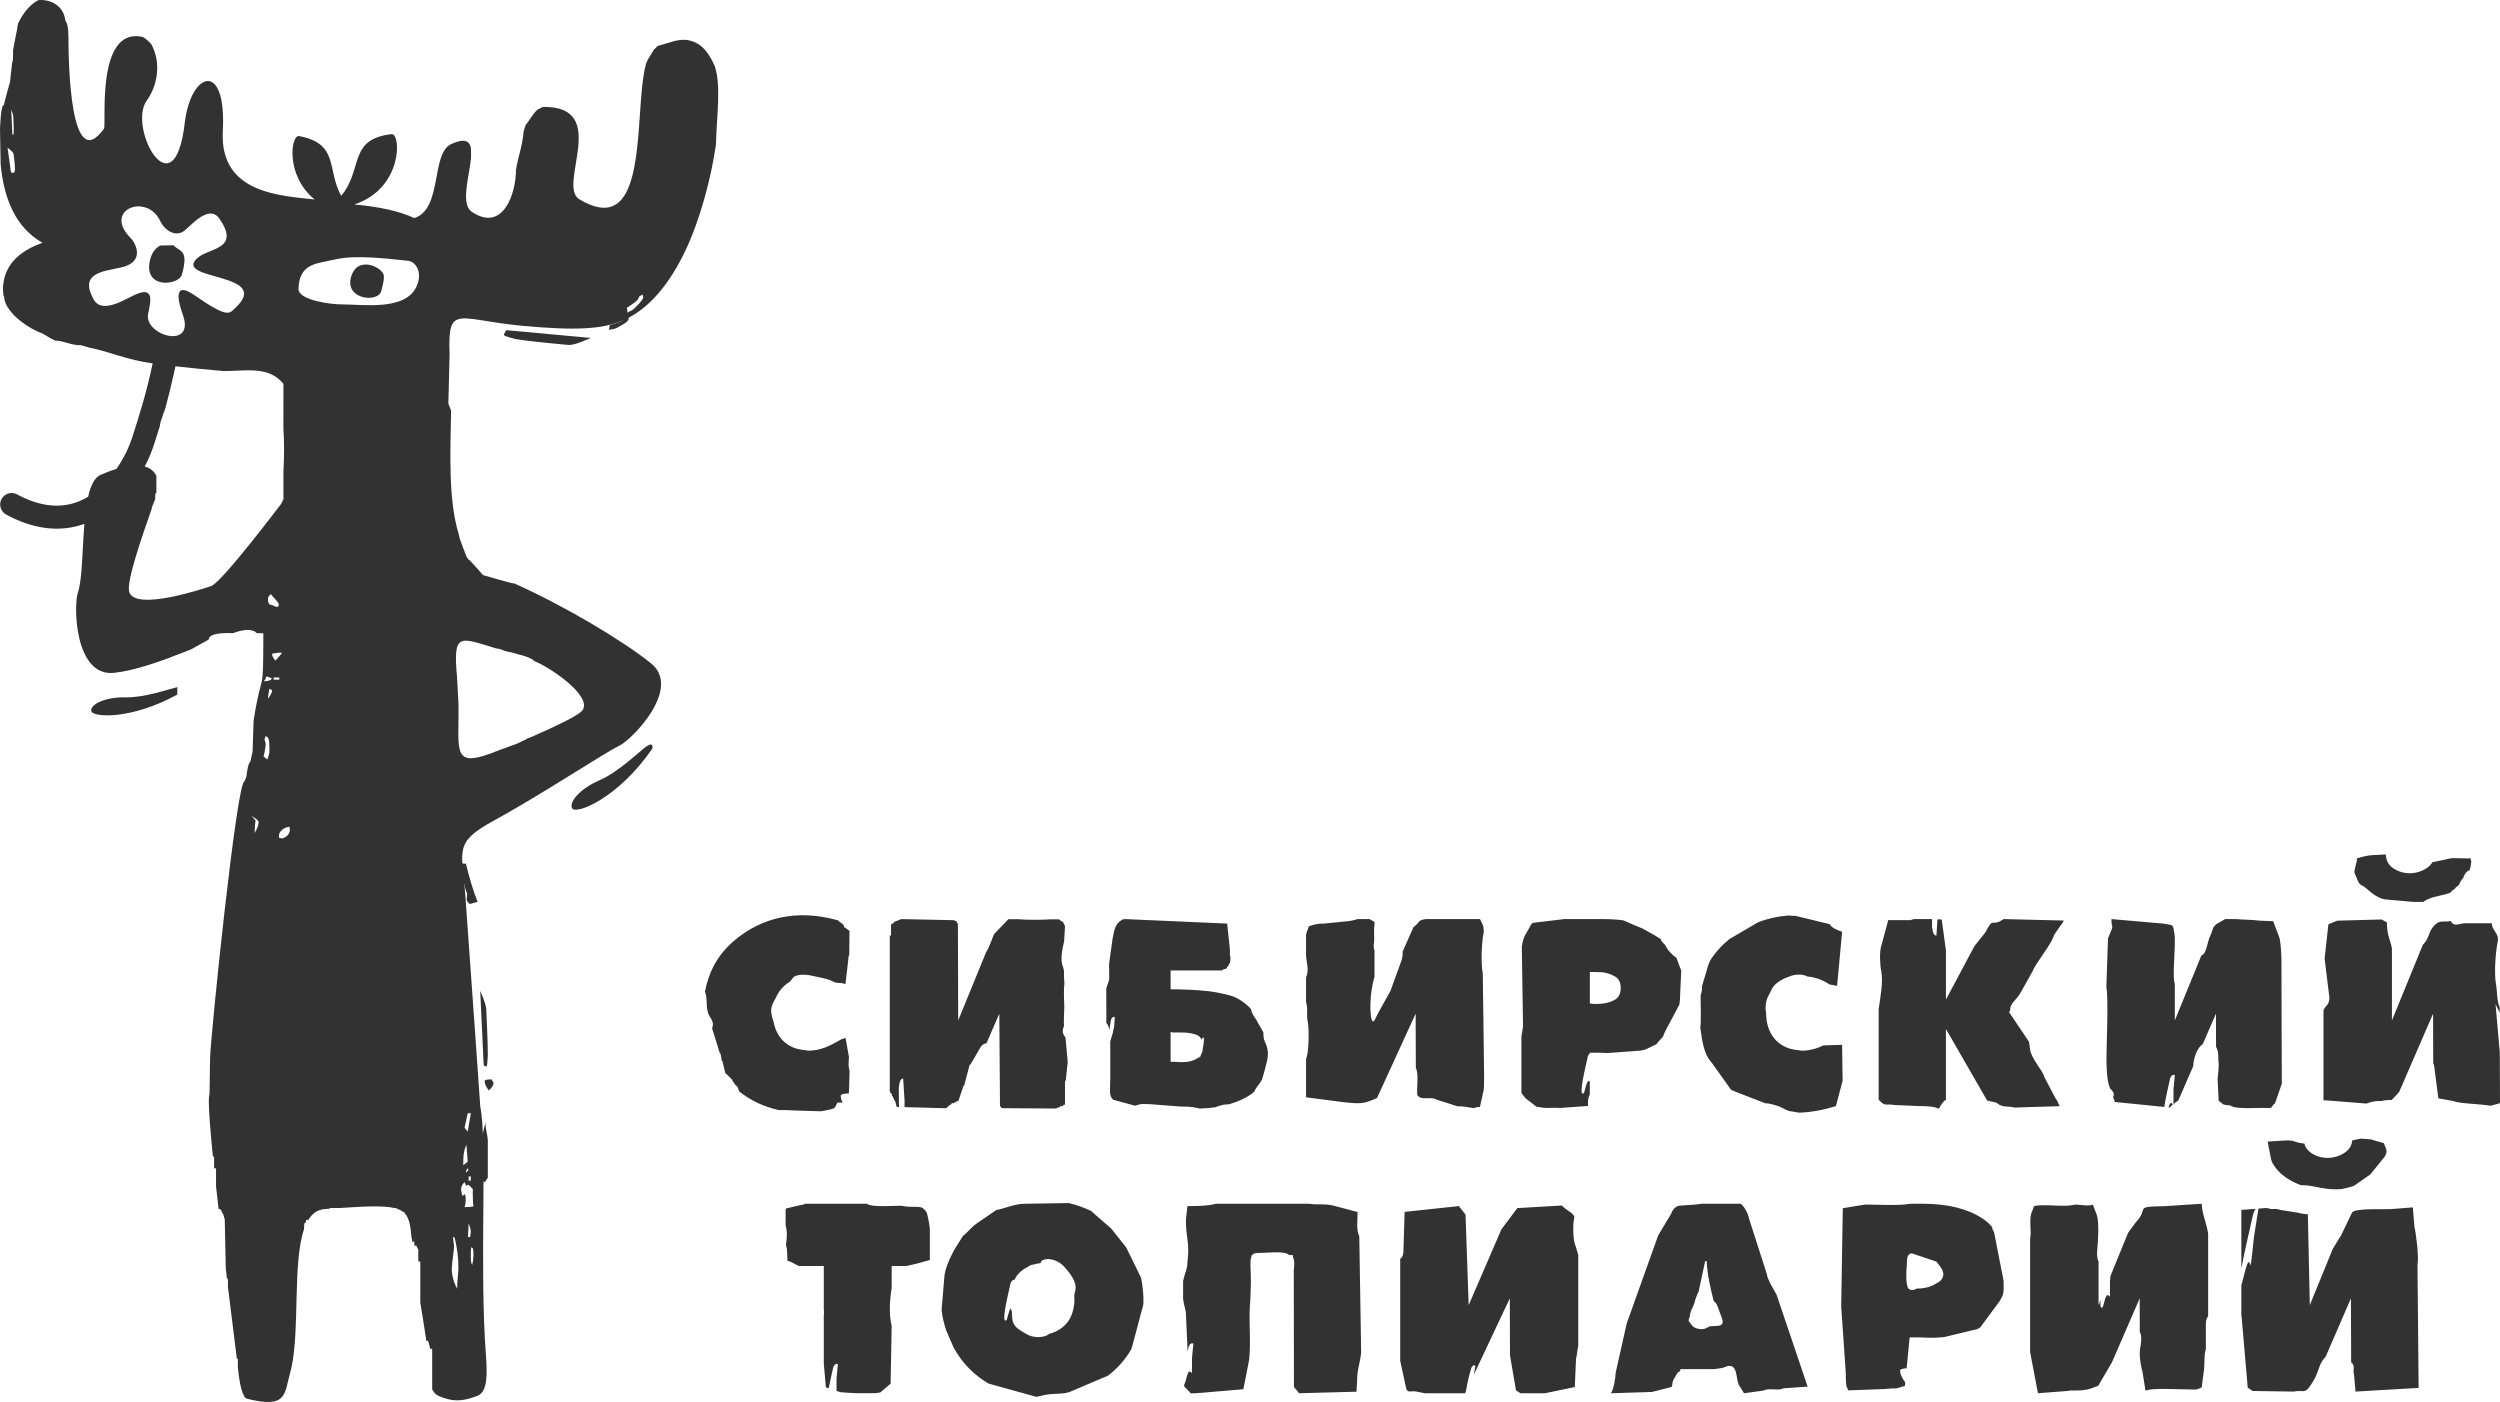
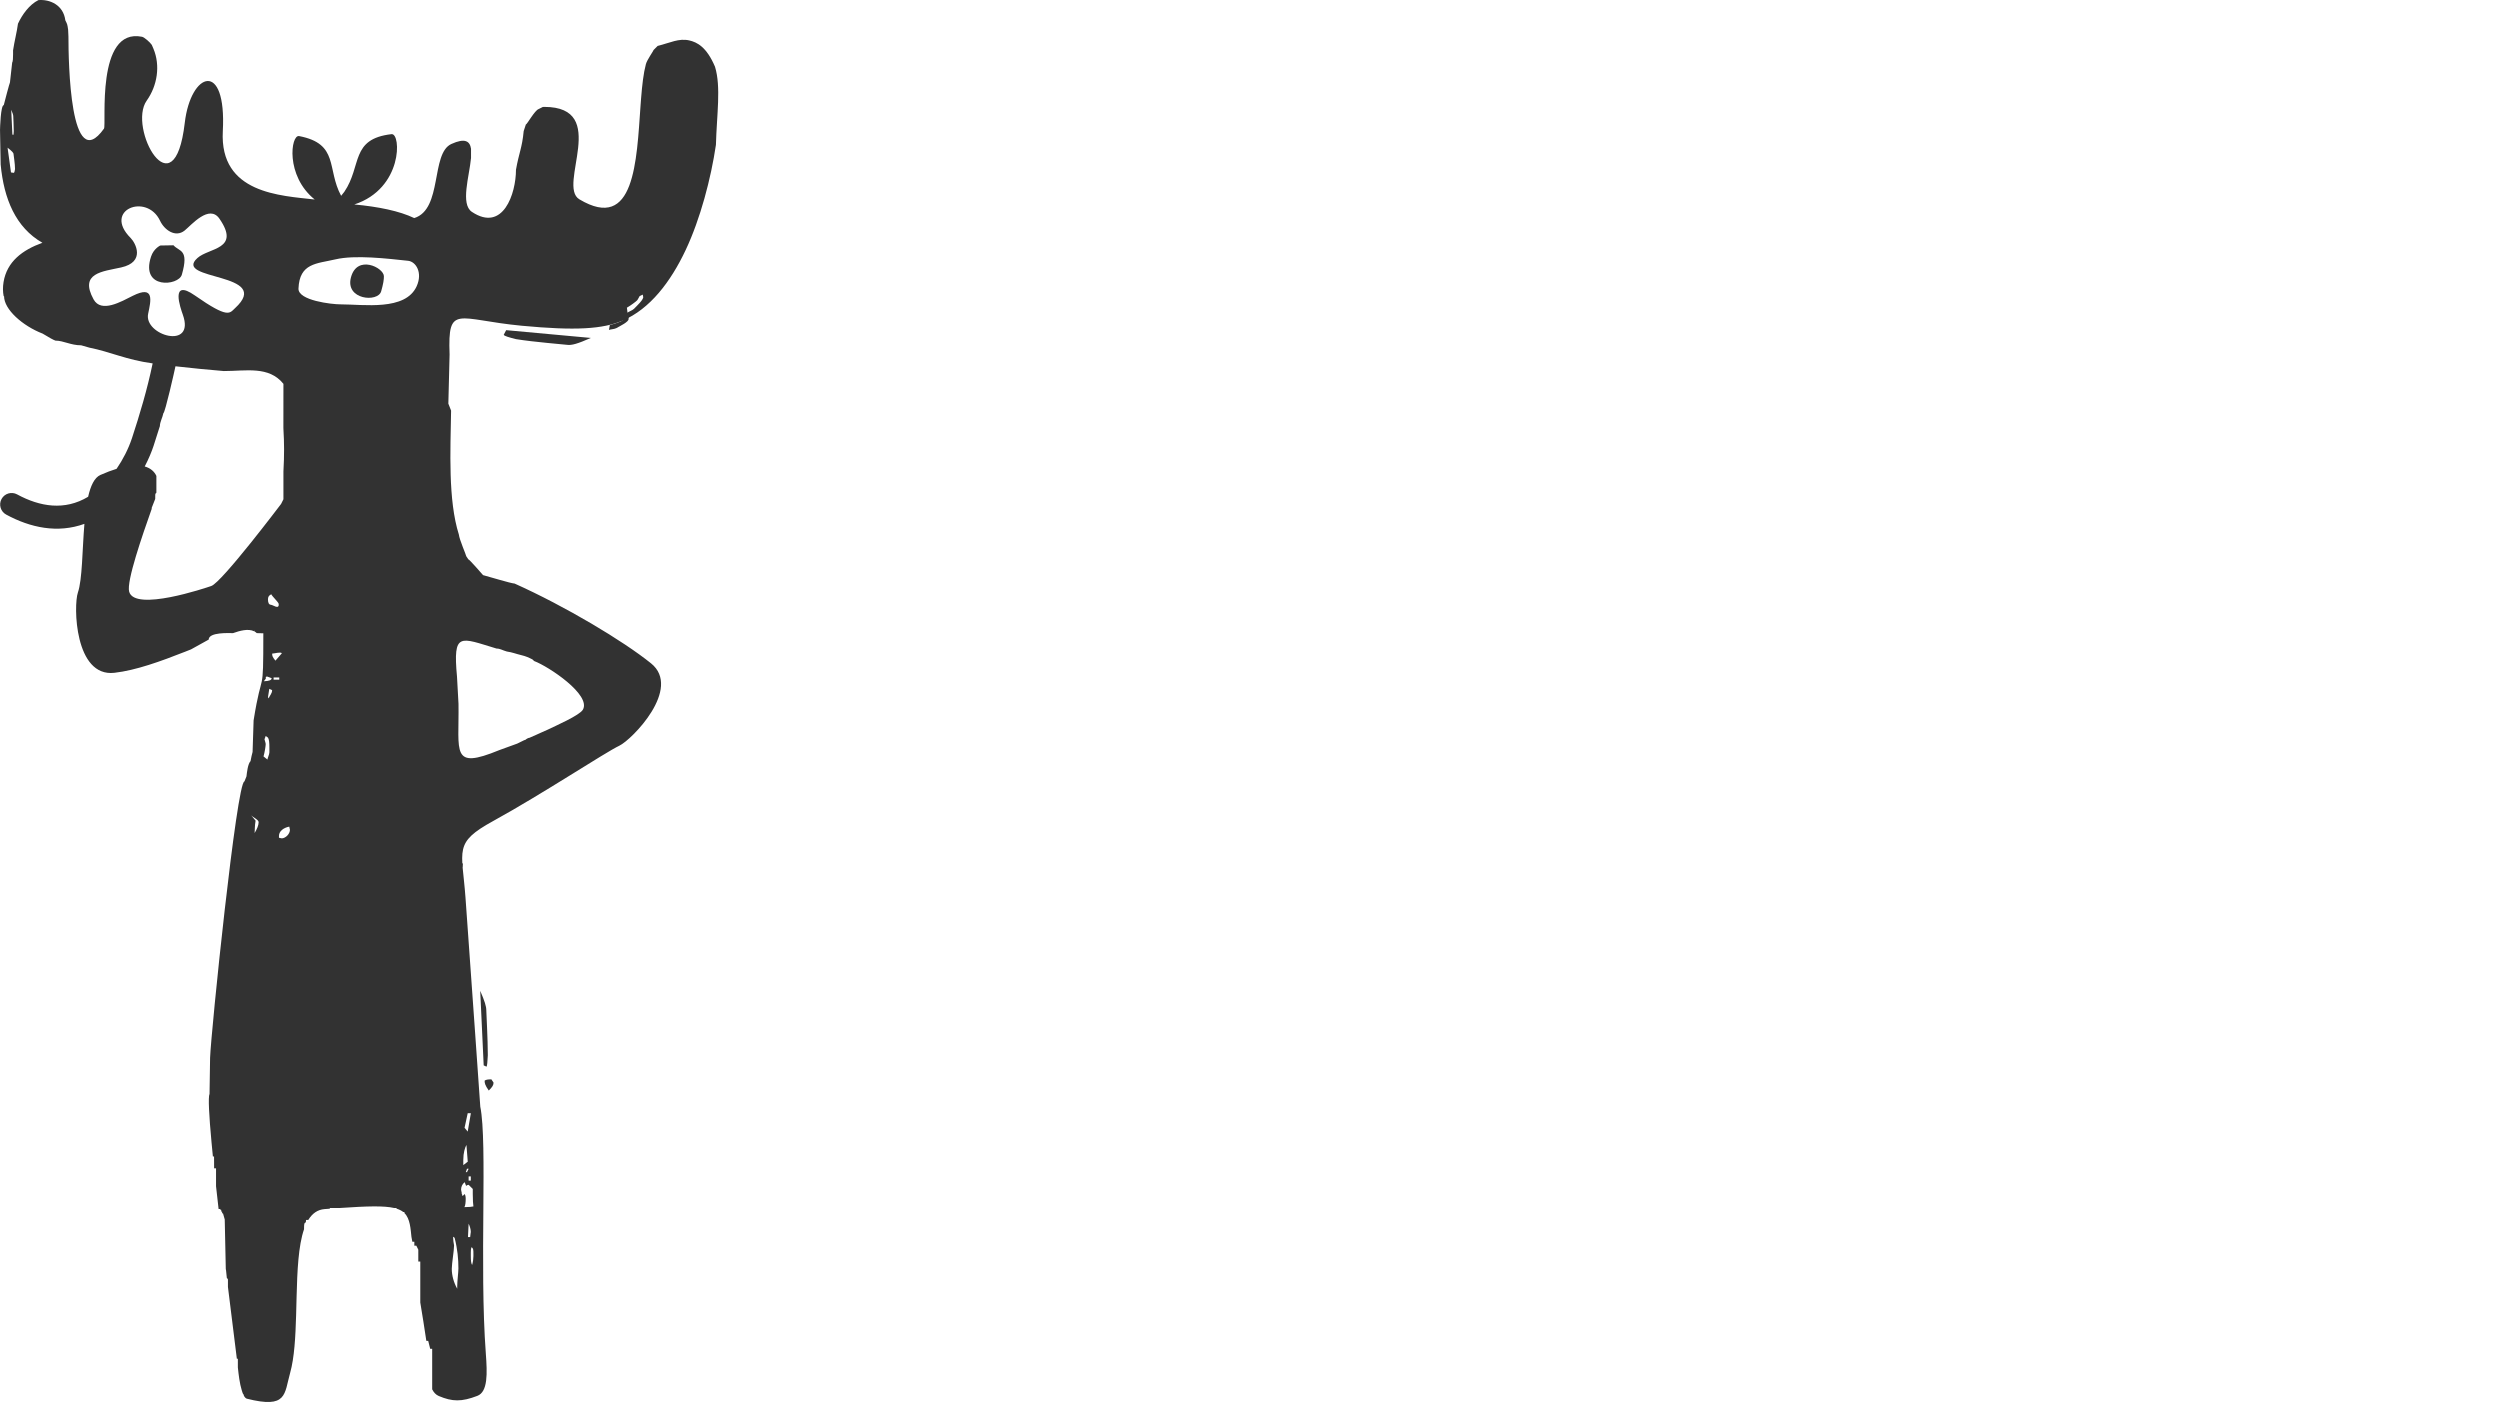
<svg xmlns="http://www.w3.org/2000/svg" xml:space="preserve" width="122.073mm" height="68.459mm" version="1.1" style="shape-rendering:geometricPrecision; text-rendering:geometricPrecision; image-rendering:optimizeQuality; fill-rule:evenodd; clip-rule:evenodd" viewBox="0 0 3461.51 1941.24">
  <defs>
    <style type="text/css"> .fil1 {fill:#323232} .fil0 {fill:#323232;fill-rule:nonzero} </style>
  </defs>
  <g id="Слой_x0020_1">
-     <path class="fil0" d="M1137.46 1353.86c-3.72,-0.96 -7.49,-1.44 -11.23,-2.4 -7.68,-1.96 -24.61,-4.23 -29.31,3.75l-3.39 4.17c-8.74,5.25 -15.54,13.06 -19.52,22.68 -1.96,2.93 -3.8,6.53 -5.35,11.18 -2.19,6.54 -0.12,14.26 2.41,21.34 3.88,21.79 18.84,37.64 43.32,39.41 0.75,0.05 1.46,0.4 2.44,0.4 0.71,0 1.33,0.41 2.03,0.41 17.54,0 30.49,-6.81 45.15,-15.26l0.44 0 0 -0.25 6.3 -2.19 4.76 26.68c-0.98,9.47 -0.63,14.7 0.82,19.06l-0.82 28.06 -0.06 0 -0.22 3.07c-5.66,0.06 -8.95,0.68 -11.18,2.35 0,3 0.26,5.57 2.45,9.83l0 0.4 -1.12 0 -0.05 0.1 -5.84 0 -3.44 6.88 -0.86 0 0 0.86 -3.92 1.34c-4.95,1.18 -9.85,2.18 -14.78,2.96l-29.63 -0.86c-9.45,-0.36 -19.06,-1 -28.5,-0.78 -20.2,-4.44 -38.81,-13.02 -54.87,-25.82l-2.61 -6.93 -0.86 0 -0.86 -1.72 -0.86 0 -2.58 -4.3 -0.86 0 0 -1.72 -0.86 0 0 -1.72 -1.72 -0.86 0 -0.86 -0.86 0c0,-1.26 -0.45,-1.72 -1.72,-1.72l-0.85 -1.72 -0.86 0 0 -0.86 -0.86 0 0 -0.86 -0.86 0 0 -0.86c-1.26,0 -1.72,-0.46 -1.72,-1.72l-0.43 0 -3.87 -16.34 -0.86 0 -1.72 -10.31 -0.86 0 -10.9 -35.11c1.84,-3.49 1.82,-8.48 -2,-14.14 -8.84,-13.11 -2.97,-26.05 -7.87,-36.18 4.97,-26.6 16.93,-50.37 39.07,-69.61 40.47,-35.16 89.87,-43.8 140.94,-30.5l5.16 1.42 0 0.81 6.02 4.3 0 0.86 0.86 0 0.86 3.44 2.58 0.86 0 0.86 4.66 2.95 -0.32 33.31c-1.07,2.12 -1.4,4.7 -1.4,7.33l-3.89 33.4c-6.82,-3.1 -10.72,-0.23 -16.93,-3.61 -5.02,-2.73 -10.6,-4.11 -16.22,-5.26zm94.49 157.32l0 -215.82 1.8 0 0 -15.65 1.12 0 0 -1.11 2.23 0 0 -1.12 1.12 0 0 -1.12 8.94 -3.35 0 -0.44 74.71 1.56 0 1.12 2.24 0 0 1.12 1.12 0 0 2.24 1.11 0 0.39 134.31 38.74 -94.79c4.28,-5.97 8.46,-19.55 11,-24.85l19.76 -20.56 13.51 0.05c12.65,1.12 32.65,0.93 44.81,0.16l11.88 0.04c1.53,1.08 3.44,3.29 5.33,3.35 0.88,2.14 1.92,3.92 2.89,5.91l-1.3 21.39c-2.43,10.15 -5.92,25.82 -1.29,35.49l1.15 5.5c-0.19,5.76 0.01,11.9 0.64,17.13 -1.47,9.38 -0.35,22.33 -0.21,32.54 -0.14,8.9 -0.9,17.61 -0.43,26.56 -3.09,5.9 -1.66,11.8 2.04,15.3l3.16 34.52 -0.07 0 -2.68 25.76 -1.01 0 0 33.19 -2.01 0 0 1 -1.01 0 0 1.01 -4.02 0 0 1.01 -1.01 0 0 1 -3.01 0 0 1.01 -2.02 0 0 0.24 -74.71 -0.5 -1.12 -2.23 -1.12 0 -0.95 -128.59 -17.76 40.98c-6.74,0.59 -9.75,7.93 -12.66,13.15l-9.75 16.53 -0.86 0 -7.74 29.23 -0.86 0 -6.88 20.64 -4.3 1.72 0 0.86 -1.72 0 -0.86 0.86 -2.58 0c0,1.26 -0.46,1.72 -1.72,1.72l0 0.86 -1.72 0 0 0.86 -0.86 0 0 0.86 -2.58 1.72 0 0.86 -0.86 0 -0.04 0.08 -57.47 -1.54c0.04,-2.8 0.05,-5.63 0.05,-8.55l-1.96 -30.97c-3.14,0 -4.91,3.08 -6.08,12.39 0,9.02 0.05,17.3 0.28,26.92l-2.02 -0.05c-1.86,0 -1.72,-1.06 -1.72,-2.58l-1.72 -6.02 -0.86 0 -0.86 -3.44 -0.86 0 0 -1.72 -1.72 -1.72 0 -2.58 -0.86 0 0 -0.85 -0.86 0 0 -0.86 -0.86 0 0 -1.72 -0.47 0zm471.83 -184.65l-0.56 5.9c-2.13,4.42 -3.98,7.09 -5.55,8.91l-4.73 1.18 0 1.01 -2.01 0 0.01 0.23 -70.1 0 0 26.03c17.04,0 33.89,0.7 50.85,2.44 8.42,0.87 16.55,2.52 24.41,4.27 7.85,1.75 14.12,4 18.71,6.71 5.68,3.35 13.28,8.9 17.42,14.06 0.42,6.6 6.63,12.63 9.22,18.32l7.83 13.82c0,13.32 2.72,11.49 5.42,22.12 2.92,11.47 -2.02,22.4 -4.41,33.26l-2.8 9.58c-2.7,5.94 -8.42,11.07 -10.99,17.35 -8.99,8 -23.31,13.92 -34.66,17.29 -1.73,0.01 -4.12,0.08 -8.45,0.74 -3.58,1.11 -7.49,1.89 -10.83,3.42 -6.86,0.96 -14.39,1.57 -21.47,1.73 -7.67,-1.67 -10.13,-2.75 -26.09,-2.75l-43.6 -3.36c-11.07,0 -10.11,-1.21 -19.57,2.24l-30.65 -8.37c-6.24,-6.24 -3.9,-13.4 -3.9,-30.1l-0.01 -50.81c2.59,-7.55 4.1,-13.34 5.4,-20.41l0.92 -13.06c-2.23,-0.82 -3.71,-0.03 -5.25,3.45 -0.83,4.53 -1.54,8.61 -2.19,13.94 -0.83,-3.43 -2.19,-7.11 -4.28,-9.37l-0.12 -47.85c5.74,-17.85 3.88,-5.78 3.88,-33.67l5.03 -36.21c2.44,-11.12 3.02,-20.4 14.65,-25.84l2.46 0 0 -0.16 141.39 6.23 3.9 37.05c-0.45,4.36 -0.12,7.91 0.72,10.69zm-82.94 143.73c2.31,0 4.64,-0.3 6.91,0 2.85,0.39 7.33,0.41 10.38,0.41 7.22,0 13.44,-1.65 19.73,-5.29 1.26,-0.73 2.38,-1.62 3.35,-2.67l-0.18 2.91c0.61,-1.73 1.15,-3.31 1.64,-4.79 1.75,-2.69 2.73,-6.14 2.9,-10.33 0.33,-1.52 0.63,-3.07 0.91,-4.72l0.58 -8.8c-1.4,-0.55 -2.34,-0.01 -3.3,2.32l-0.02 0.12c-1.56,-3.36 -4.09,-5.63 -7.51,-6.78 -11.01,-3.75 -21.57,-3.05 -32.95,-3.05 -0.98,-0.5 -1.44,-0.32 -2.44,-0.81l0 41.49zm187.53 49.07l0 -52.7c0.21,-0.96 0.46,-1.85 0.75,-2.64 3.28,-8.92 3.55,-40.85 1.55,-49.32 -2.07,-8.78 0.77,-18.37 -2.3,-26.9l-0.01 -34.35c4.61,-10.96 0.79,-19.61 0,-29.47l0 -29.78c0.37,-1.95 0.9,-3.75 1.66,-5.33l2.21 -6.19c4.77,-1.69 9.67,-3.86 20.9,-3.86l29.16 -2.92c3.68,-0.04 11.54,-1.29 17.55,-3.31l16.32 0c2.39,1.26 4.62,2.51 6.97,3.86l0 3.81c-1.37,7.68 0.31,19.01 -0.84,26.5 -0.57,3.7 -0.2,6.82 0.84,9.29l0 36.22c-0.32,2.61 -1.38,5.31 -2.23,8.91 -5.49,23.23 -4.31,60.61 2.23,51.76 3.29,-8.04 21.92,-40.13 22.04,-40.69l15.74 -43.4c1.34,-5.45 1.33,-8.68 1.08,-10.97l15.03 -33.95c9.24,-7.33 6.68,-8.98 12.93,-10.57 1.45,-0.37 2.94,-0.62 4.44,-0.78l74.78 0c1.77,3.83 3.51,6.71 4.54,9.79l0.84 7.32c-0.09,0.94 -0.24,1.94 -0.48,3 -2.76,12.6 -3.66,42.96 -1,55.05l1.83 139.95c-0.35,7.41 0.43,15.02 -0.68,22.27l-5.1 22.7c-3.08,0 -5.87,0.64 -8.44,1.72 -7.11,-1.13 -13.64,-2.59 -22.82,-2.59l-29.04 -9.3c-8.1,-4.94 -20.86,2.24 -26.42,-6.26 -1.08,-12.03 2.41,-27.09 -2.05,-38.13l-0.23 -74.52 -53.41 116.58c-2.58,1.27 -5.09,2.6 -7.38,3.32l-8.29 2.79c-9.73,2.5 -21.77,0.76 -31.61,-0.26l-51.04 -6.66zm392.96 -61.68l0 0.72c-0.98,0.73 -1.89,2.1 -2.84,4.26 -2.55,12.73 -13.74,56.01 -5.88,51.19 1.89,-0.3 4.05,-20.99 8.57,-16.42l0.09 17.95c-2.81,5.19 -2.64,10.24 -2.49,15.97l-38.98 2.78c-7.26,-0.77 -14.79,0.45 -22.08,-0.19l-10.3 -1.53 -15.07 -11.62c-1.11,-1.22 -3.17,-4.22 -5.79,-7.42l0 -78.31c1.07,-4.6 1.3,-9.71 2.25,-13.4l-1.72 -110.82c2.51,-16.56 5.55,-15.89 12.26,-29.77 0.93,-1.3 1.62,-2.12 2.8,-3.23l39.83 -4.73c0.85,-0.2 1.75,-0.37 2.68,-0.51l54.58 0c10.03,0 19.47,0.57 28.34,1.72 8.85,3.93 17.46,7.63 26.45,11.23l17.54 9.81c1,0.87 2.11,1.54 3.33,2.05 10.76,6.66 -0.78,0.24 10.2,10.48 0.81,1.27 1.52,2.54 2.29,3.82 1.24,3.09 7.26,10.04 13.79,14.55l6.66 17.82 -1.91 42c-0.32,1.39 -0.51,2.92 -0.51,4.62l-18.48 34.8c-7.9,15.38 0.3,4.77 -12.26,18.58 -0.27,0.3 -0.77,0.98 -1.43,1.92l-14.52 7c-2.08,0.62 -4.2,1.18 -6.37,1.66l-46.96 3.43c-3.2,-0.09 -6.39,-0.24 -9.42,-0.4 -4.87,-0.26 -9.76,0 -14.64,0zm0 -111.87l0 43.53c0.9,0 1.79,0.4 2.84,0.4 0.81,0 1.64,0.41 2.44,0.41 10.43,0 19.45,-0.53 29.08,-5.69 5.55,-2.98 8.34,-8.54 8.34,-16.68 0,-7.59 -2.72,-12.88 -8.13,-15.87 -5.42,-2.98 -11.38,-5.1 -17.9,-5.69 -2.14,-0.2 -4.28,-0.08 -6.3,-0.2 -3.47,-0.22 -6.9,-0.2 -10.37,-0.2zm332.24 17.37c-9.94,-6.16 -18.96,-10.04 -30.88,-11.03 -6.93,-3.7 -15.99,-3.19 -23.18,-0.81 -8.97,2.97 -21.6,8.93 -26.01,17.74l-6.6 13.2c-2.04,6.09 -3.16,13.63 -1.49,20.06 -0.36,27.76 15.63,49.61 44.33,51.68 0.76,0.05 1.46,0.4 2.44,0.4 0.71,0 1.33,0.41 2.03,0.41 10.77,0 20.75,-2.57 30.37,-7.35l26.02 -0.73 0.69 49.8 -9.28 35.04c-17.26,5.33 -34.04,8.58 -51.28,9.02l-9.48 -1.63c-6.77,0 -14.96,-6.81 -21.86,-8.31 -1.79,-0.39 -8.98,-3.04 -15.21,-3.09l-40.97 -15.84c-2.08,-0.88 -4.24,-1.85 -6.44,-2.86l-26.74 -37.51c-11.66,-12.46 -13.34,-32.24 -15.8,-48.56 1.51,-11.7 0.26,-31.94 0.5,-44.87 1.84,-4.66 2.05,-8.35 1.7,-11.99l6.89 -22.85c0.93,-4.23 2.4,-8.44 4.24,-12.53 7.3,-11.82 16.3,-21.58 27.03,-30.3l39.72 -23.25c13.59,-5.29 27.79,-8.41 42.36,-9.42 2.98,0.33 6.1,0.59 9.57,0.59l47.16 11.45c2.8,5.49 11.76,8.68 17.2,10.52l-6.94 74.95 -10.09 -1.91zm67.64 159.23l0 -124.87c2.24,-16.7 6.66,-38.41 3.51,-53.13 -1.75,-8.16 -2.59,-27.45 0.25,-35.18l9.55 -35.23 30.87 0.06c1.52,-0.64 3.24,-1.12 5.08,-1.47l24.67 0c-0.02,3.49 -0.03,6.96 -0.03,10.55 1.18,9.31 2.95,12.39 6.08,12.39l1.43 -22.57c2.1,0.12 4.07,0.2 5.88,0.2l5.87 42.75 0 68.15 39.49 -74.11 15.1 -18.91c11.63,-22.94 8.12,-6.92 24.36,-17.86 0.3,-0.2 0.64,-0.4 0.98,-0.59l83.19 2.02c-0.98,4.17 -12.54,16.23 -14.79,23.48 -3.19,10.29 -24.26,35.83 -28.58,47.16l-16.09 28.7c-5.25,10.31 -15.66,15.3 -14.65,25.04l-1.56 2.54 27.35 40.59c0.77,3.41 1.23,6.9 1.57,10.2 1.38,13.34 17.54,29.29 20.19,39.64l14.98 28.49c2.16,2.15 3.88,6.69 5.82,11.2l-62.65 1.92c-7.3,-2.27 -17.05,-0.02 -22.99,-5.42 -3.02,-2.75 -6.8,-1.89 -14.7,-4.35l-57.04 -99.08 0 97.98c-4.67,2.84 -7.02,7.65 -9.52,12.25l-1.12 0c-2.29,-0.67 -3.81,-3.48 -27.95,-3.48l-32.96 -1.47c-10.64,-2.18 -11.76,2.63 -20.08,-5.69 -0.56,-0.56 -1.07,-1.21 -1.53,-1.93zm315.27 -155.51l2.27 -67.62c9.6,-22.72 4.71,-10.53 4.76,-26.5l0.01 -0.18 72.61 6.34c14.21,2.91 11.94,-0.26 14.73,14.48 0.19,1.03 0.33,2.37 0.41,3.93l0 10.84c-0.55,18.83 -3.01,47.22 0,53.96l0 50.79 36.7 -89.78c7.97,-3.49 7.57,-17.37 12.23,-27.06 4.79,-9.98 1.83,-10.37 8.64,-16.57l12.19 -6.93 14.99 0c10.2,1.01 22.37,0.72 31.37,2.09l20.09 0.84 8.82 23.4c3.66,17.86 2.48,46.57 2.7,65.27l0.41 136.29 -9.32 27.07c-2.73,1.97 -3.98,4.53 -5.84,6.63 -15.12,-0.81 -46.74,2.13 -54.49,-2.61 -4.32,-2.64 -3.08,0.33 -12.14,-2.76 -1.5,-1.85 -3.68,-3.21 -5.64,-4.56l-1.45 -30.22c0.24,-4.73 2.48,-17.49 1,-26.41 0.14,-6.05 -0.2,-13.79 -3.16,-17.94l-0.14 -46.09 -18.38 42.4c-8.08,4.47 -12.97,21.62 -12.97,28.75 0,0.45 -0.03,0.92 -0.1,1.4l-20.5 47.28c-2.4,1.9 -4.95,3.71 -7.23,5.53 1,-2.84 -0.15,-19.24 0.61,-23.06l1.64 -17.27c-2.69,-1.09 -4.53,-0.06 -6.54,4.52 -1.55,7.77 -6.33,26.92 -8.03,39.57l-68.39 -6.88 -2.51 -7c0.74,-1.64 1.06,-3.21 1.06,-4.93l-3.92 -5.88 -1.01 0.01 -1.14 -3.19c-3.73,-9.56 -4.19,-29.49 -4.19,-39.5 0,-15.6 2.99,-83.51 -0.13,-98.45zm92.09 162.43c-1.68,1.36 -3.19,2.73 -4.34,4.14l-1.77 -0.18c1.45,-4.71 3.27,-8.31 5.77,-4.33 0.12,0.19 0.23,0.31 0.33,0.37zm208.54 -5.82l0 -124.35c2.51,-8.03 10.74,-6.98 7.34,-24.9l-5.78 -46.93 5.25 -47.56 12.25 -4.98 61.47 -1.64 7.33 4.02c0,18.53 4.43,22.53 6.93,36.19l0 99.58 42.83 -104.78 1.64 -1.82c8.7,-9.71 5.63,-19.15 18.09,-28.19 5.13,-3.72 13.08,-1.13 18.87,-3.06 4.11,9.13 12.84,3.33 19.52,3.33l37.37 0c0,10.3 10.48,13.91 8.14,25.32 -3.1,15.13 -5.14,44.45 -2.36,59.06 1.63,8.6 1.13,24.22 5.02,31.69l0.03 8.05c-1.58,-3.6 -3.47,-7.68 -5.72,-12.35l5.93 67.28 0.27 70.08 -12.96 3.52c-15.58,-2.75 -43.09,-2.76 -52.21,-6.62l-20.19 -3.64 -5.75 -44.37c-0.08,-1.53 -0.57,-2.97 -1.35,-4.24l-0.21 -68.59 -46.9 108.21c-3.24,3.96 -6.88,7.55 -10.4,11.26 -4.56,-0.06 -9.21,0.22 -13.64,1.34 -12.52,0 -14.29,1.45 -21.33,3.6l-54.51 -4.32c-1.83,0 -3.51,0.07 -4.96,-0.16zm86.27 -340.47c0.38,8.44 3.83,14.84 10.34,19.18 14.52,9.68 32.96,9.05 47.18,-0.81 3.01,-2.09 5.35,-4.61 7,-7.54l15.98 -3.3c12.93,-3.53 13.15,-2.06 29.46,-2.06 1.18,0 4.09,0.2 7.37,0 0.17,1.4 0.5,2.88 1.1,4.16 -0.38,4.25 -1.11,8.29 -2.18,12.09 -4.86,1.87 -7.67,6.2 -9.12,11.06 -2.3,2.23 -4.04,5.3 -5.26,8.34 -0.58,0.59 -1.11,1.28 -1.58,2.09 -2.24,1.32 -3.75,2.83 -4.67,4.41 -2.5,1.4 -4.86,3.43 -6.42,5.62 -1.11,0.24 -2.28,0.59 -3.5,1.03 -8.38,3.06 -25.78,4.55 -33.4,11.49 -5.17,0.08 -10.31,0.2 -14.83,-0.03l-34.5 -3.05c-11.1,0 -21.67,-8.12 -29.37,-15.11 -6.87,-6.25 -9.6,-3.35 -13.22,-13.19 -4.03,-10.96 -5.16,-6.88 -2.15,-18.59l0.85 -3.73c0.93,-2.38 1.13,-4.58 0.82,-6.52 6.02,-1.56 13.48,-4.65 28.43,-4.82l11.67 -0.7zm-2162.75 705.42l0 -65.86c0.29,-2.74 0.5,-6.84 0,-10.44l0 -59.18 -34.14 0c-5.57,-1.99 -10.14,-6.1 -16.11,-7.14 -0.63,-3.37 0.29,-15.19 -2.16,-21.65 1.48,-9.69 1.96,-20.33 -0.47,-26.91l0 -21.93c0.29,-0.72 0.42,-1.3 0.59,-2.04l20.94 -4.96c2.22,0 4.01,-0.62 5.36,-1.61l85.64 0c6.9,5.25 37.16,2.72 47.81,2.72 12.64,3.16 25.42,-0.06 29.49,3.3 7.03,5.79 5.91,7.57 7.93,16.14 0.67,2.85 1.36,7.25 1.98,12.37l0 43.33 -17.99 5.02c-4.77,1.2 -9.64,2.24 -14.43,3.36l-20.46 0 0 30.48c-2.72,15.68 -3.8,37.33 -0.26,51.2 0.09,0.36 0.18,0.75 0.26,1.18l-1.48 79.99 -14.04 12.1c-1.87,0.58 -4.8,0.96 -8.38,1.19l-24.1 0c-9.59,-0.37 -18.59,-1.01 -23.09,-1.46l-5.24 -1.75c0.22,-5.82 -0.37,-16.74 0.23,-19.76l1.64 -17.27c-2.69,-1.09 -4.53,-0.06 -6.54,4.52 -1.16,5.78 -4.1,17.85 -6.22,28.87l-3.85 -1.28 -2.89 -32.53zm426 -20.7c-8.41,14.75 -19.31,27 -32.36,36.89 -2.26,1.17 -4.62,2.2 -7.11,3.05l-45.15 19.25c-9.56,4.02 -23.8,2.1 -34.17,4.32l-12.94 2.81 -66.11 -18.35c-19.91,-11.59 -36.67,-28.35 -48.42,-49.96 -3.32,-7.76 -7.16,-16.05 -10.4,-24.03 -3.02,-9.07 -5.19,-18.49 -6.27,-27.91l3.78 -44.56c0,-10.68 8.39,-28.83 13.75,-38.65l12.12 -19.4c5.32,-3.6 10.98,-11.8 19.7,-17.67l26.71 -18.31c7.74,-0.66 24.96,-8.45 38.1,-8.45l61.87 -1c10.61,2.5 21.12,6.13 30.92,10.93l28.09 24.5 20.61 25.98 20.65 42.22c2.4,11.79 3.57,24.08 3.15,36.12 -0.72,3.63 -1.53,6.75 -2.27,8.75l-12.34 46.8c-0.56,2.21 -1.19,4.45 -1.91,6.67zm-113.72 -20.94c13.01,-3.17 25.05,-12.21 30.24,-24.68 3.88,-9.34 5.11,-19.33 4.3,-29.33l1.4 -6.04c2.98,-11.68 -8.2,-25.01 -15.52,-33.01 -12.05,-13.19 -32.08,-12.62 -32.46,-4.78 -3.32,0.28 -6.69,0.95 -9.99,1.98 -2.28,0.05 -5.27,1.2 -6.94,2.74 -9.53,4.6 -15.41,10.48 -19.4,18.4 -2.1,-0.37 -3.69,0.95 -5.4,4.86 -2.55,12.73 -13.74,56 -5.88,51.18 1.55,-0.25 3.28,-14.21 6.35,-16.7 0.4,1.66 0.86,3.3 1.4,4.91 0.2,1.63 0.33,3.33 0.33,5.16 0,15.67 8.56,18.77 20.29,25.88 7.77,4.71 20.52,5.39 28.4,1.36l2.9 -1.91zm185.22 -48l0 -25.02c1.36,-6.71 3.96,-13.21 5.53,-19.88l1.6 -19.29c0,-23.13 -3.21,-21.47 -3.21,-46.58l2.12 -18.07c11.56,0 28.28,-0.07 39.51,-3.23l128.41 0c12.36,1.8 20.13,-0.34 33,2.29l34.71 9.18c0,10.47 -2.32,23.99 2.28,33.68l2.57 161.04c-1.6,15.79 -5.65,22.25 -5.65,40.8l-0.81 13.26 -79.85 2.13c-0.68,-1.03 -0.45,-1.62 -1.71,-2.69l-5.04 -6.01 -0.22 -162.27c0.66,-4.34 1.57,-12.58 -1.09,-17.25l0 -2.98 -3.29 0c-0.8,-0.32 -1.72,-0.49 -2.77,-0.49 -5.19,-5.95 -31.08,-2.41 -43.76,-2.41 -3.21,0 -5.32,1 -6.69,2.9l-0.85 0 0 1.48c-2.78,6.19 -0.9,18.72 -0.9,36.18l-0.77 23.4c-2.79,27.55 1.18,56.03 -1.61,83.53l-8.06 41.06 -59.04 5.02c-0.04,0.01 -3.12,-0.1 -6.27,0.53l-7.98 0c-0.27,-0.5 -0.59,-1.02 -0.96,-1.54l-7.67 -7.81 0.18 -3.67 0.08 -0.04c2,-0.32 4.3,-23.44 9.37,-15.36 2.29,3.66 0.51,-18.55 1.41,-23.07l1.64 -17.27c-2.69,-1.09 -4.53,-0.06 -6.54,4.52 -0.34,1.7 -0.84,3.96 -1.42,6.56l-2.31 -51.68c-0.08,-7.17 -2.56,-10.08 -3.92,-20.94zm300.62 85.51l0 -141.46c3.88,-2.1 4.49,-7.53 4.49,-11.45l1.61 -53.41 75.1 -8.03 9.24 11.82 4.35 125.29 45.32 -104.85 22.03 -29.46 61.61 -3.6c8.96,8.98 18.82,11.21 17.1,17.97 -1.98,7.77 -1.8,30.69 2.07,38.4l3.61 12.08 0 126.56c-1.68,5.47 -1.42,12.2 -3.07,16.68l-1.72 39.7 -41.35 8.56 -33.72 0 -6.35 -3.94 -8.33 -48.63 -0.24 -78.83 -49.93 106.02 2.36 -12.87c-2.13,-1.06 -3.69,-0.44 -5.6,2.84 -2.61,8.63 -4.53,15.62 -7.81,33.48l-0.9 1.92 -55.83 0c-3.76,-0.8 -7.43,-1.33 -9.76,-1.92 -10.28,-2.63 -13.6,2.87 -16.07,-5.06l-8.2 -37.82zm313.49 -51.46l43.63 -122.09 18.16 -30.48c1.84,-5.55 6.57,-10.96 12.52,-10.96l21.99 -1.6c1.75,-0.28 4.52,-0.63 7.92,-1l53.75 0c5.65,4.13 10.7,14.98 11.6,20.91l24.82 77.29c0,4.85 7.32,17.43 13.2,27.69l43.04 127.32 -33.1 2.28c-8.63,4.1 -19.59,-1.04 -28.11,3.21l-26.87 3.69 -6.05 -9.84c-6.35,-6.34 -0.25,-36.15 -21.69,-25.97 -3.71,1.76 -8.71,1.07 -12.79,2.46l-47.43 0 -0.72 2.81c-1.5,0.5 -2.88,1.49 -3.79,2.97 -9.87,15.92 -4.93,11.19 -7.8,18.87l-27.1 6.9 -57.19 1.81c4.09,-4.22 6.76,-22.65 6.76,-28.05l15.25 -68.2zm120.63 -31.27c-4.77,-18.43 -8.81,-36.46 -9.84,-55.53l-2.04 0 -9.1 42.51c-2.78,5.05 -4.9,11.61 -5.54,14.73 -0.91,4.44 -7.24,13.63 -6.5,20.14 -1.15,1.01 -1.81,2.8 -1.66,5.69l4.93 6.59c3.4,3.97 14.74,7.18 21.87,1.89 5.57,-4.13 24.12,3.22 19.48,-11.67l-5.62 -15.26c-1.55,-4.96 -3.75,-7.83 -5.98,-9.09zm271.26 50.23l-4.19 42.74c-4.38,0.19 -7.1,0.84 -9.03,2.29 0,4.43 0.57,7.91 7.11,17.34l-0.48 4.83 -12.48 3.59c-4.07,-0.7 -9.64,0.36 -15.49,0.66l-50.71 1.88c-0.79,-6.6 -3.15,2.64 -3.15,-23.98l-6.37 -92.32 2.21 -135.94 31.08 -5.08c13.55,0 48.54,1.77 59.45,-0.81l4.71 -0.29 15.23 0c34.72,0 62.45,6.86 83.19,20.54 4.99,3.29 9.39,7.24 13.18,11.82 0.2,1.93 0.36,3.54 2.62,6.98l13.19 67.38c0,14.05 1.46,17.56 -5.95,28.84l-26.38 35.65c-1.28,0.8 -2.58,1.57 -3.91,2.31l-46.16 11.13c-2.06,0.12 -4.13,0.26 -6.18,0.45 -8.57,0.78 -18.25,0.46 -26.85,0 -4.86,-0.26 -9.76,0 -14.64,0zm9.63 -67.57c8.65,-0.2 16.47,-1.22 24.74,-5.65 0.73,-0.39 1.42,-0.83 2.05,-1.31 3.45,-1.6 6.4,-3.72 8.03,-6.16 6.09,-9.09 -2.07,-17.21 -7.31,-24.24l-34.28 -11.54c-7.86,0.79 -6.33,11.71 -6.89,17.34 -0.6,5.88 -1.96,29.08 3.25,32.24 3.52,2.13 7.61,1.37 10.41,-0.67zm449.64 36.68l0 -41.8c2.53,-5.49 9.03,-43.2 12.11,-28.09 1.5,7.34 4.47,-35.88 6.33,-44.54l5.28 -33.05 10.86 -0.84c1.58,0.16 3.06,0.41 4.31,0.94 4.29,1.81 7.05,-1.19 15.11,1.76l23.72 3.71c0.07,0 7.23,2.14 14.37,2.23l2.69 125.82 31.81 -77.83c4.68,-7.28 8.83,-14.85 11.81,-19.28l14.71 -30.7c3.5,-7.25 46.59,-4.06 57.23,-5.38l27.14 -2.13 2.14 26.77c2.62,11.11 6.36,43.28 4.26,52.19l1.55 171.02 -87.37 5.1 -2.09 -23.98c-2.16,-4.45 2.46,-12.36 -3.95,-16.42l-0.28 -88.73 -35.23 81.27c-1.5,1.25 -3.01,3.03 -4.52,5.52 -5.77,9.51 -5.26,16 -12.79,28.42 -11.91,19.65 -11.49,10.78 -26.81,13.91l-56.89 -0.85 -6.68 -4.54 -8.12 -94.41c-0.12,-0.4 -0.2,-3.06 -0.7,-6.11zm0 -64.62l0 -81.03 19.68 -1.52c-1.03,1.41 -2.12,3.84 -3.37,7.49 -3.17,14.73 -11.87,50.73 -16.3,75.05zm87.21 -172.88c1.48,5.41 4.61,9.73 9.4,12.91 14.52,9.68 32.97,9.05 47.19,-0.81 5.74,-3.98 9,-9.49 9.78,-16.51 3.99,-0.63 7.73,-1.87 11.87,-2.49l13.93 1.11c5.84,1.87 11.86,3.44 17.77,5.11 2.75,7.46 6.47,10.82 1.19,18.96l-19.78 24.44 -22.51 15.68c-5.58,1.99 -11.3,3.5 -17.08,4.53l-6.47 0.42c-22.91,0 -31.99,-5.78 -49.19,-5.78 -0.43,0 -0.88,-0.03 -1.32,-0.08 -16.4,-6.33 -31.98,-16.25 -39.83,-32.57 -0.35,-1.11 -0.69,-2.29 -1.01,-3.56l-4.78 -24.13 26.27 -1.66c11.32,0 10.02,2.14 19.57,3.72 1.13,0.19 2.91,0.47 5,0.7zm-379.7 288.58l0 -157.12c2.5,-9.93 -2.35,-28.17 2.85,-37.71l2.46 -6.81c8.82,-4.02 41.02,1.2 53.61,-1.87 8.13,-1.98 20.14,2.57 27.91,-0.49l5.64 14.49c3.2,10.27 1.7,35.76 0.55,47.12 -0.62,6.06 -0.54,12.85 1.76,16.82l0 60.63 2.97 -7.26c-0.91,7.41 -0.61,12.22 2.3,10.44 2,-0.33 4.3,-23.45 9.37,-15.37 2.29,3.66 0.51,-18.54 1.41,-23.07l0.49 -5.2 24.34 -59.56 10.9 -14.97c18.99,-19.35 -4.45,-21.44 39.06,-21.95l52.02 -3.4c0.38,14.57 7.12,27.56 8.87,41.91l0 113.91c-1.93,1.86 -3.17,5.5 -3.17,10.72l0 34.85c-2.86,8.57 -1.52,18.54 -2.42,27.38l-3.31 25.49c-9.84,4.49 -5.68,2.7 -25.04,2.7 -10.41,0 -43.28,-2 -51.84,1.64l-0.99 0.13 -4.15 -26.1c-1.51,-5 -3.07,-13.21 -3.62,-20.6 -0.01,-3.66 -0.41,-8.51 0.41,-12 0.91,-3.88 3.08,-17.29 -0.52,-22.38l-0.14 -46.66 -38.47 88.76 -19 32.37c-4.49,1.33 -9.62,3.96 -14.62,4.98 -14.02,2.86 -23.06,0.53 -26.61,2.03l-42.16 3.25 -10.87 -57.09z" />
    <g id="_1461136686800">
      <path class="fil1" d="M472.34 271.17c-20.23,-37.25 -2.49,-72.03 -58.2,-82.75 -11.52,-2.21 -19.27,54.95 21.59,87.82 -46.93,-5.42 -131.89,-7.95 -127.23,-94.58 5.34,-99.25 -44.49,-82.18 -52.69,-11.54 -14.56,125.33 -79.38,6.71 -52.69,-30.78 14.74,-20.71 19.08,-48.5 9.36,-71.78l-2.33 -5.42c-2.34,-3.5 -10.2,-10.55 -13.5,-11.22 -64.62,-13.15 -49,122 -52.69,127.19 -47.12,66.17 -49.21,-93.79 -49.21,-127.47 -0.13,-4.87 -0.26,-8.26 -0.45,-9.57 -1.11,-7.68 -1.08,-7.38 -3.85,-12.91 -2.75,-21.59 -21.82,-29.35 -37.3,-28.01 -12.65,6.33 -22.48,20.14 -28.29,32.69 -1.48,11.51 -4.81,23.71 -6.78,36.85l0 5.73c0,13.04 -1.43,9.26 -1.43,12.89l-2.86 25.77c-0.5,0.5 -7.93,28.52 -8.59,31.5 -4.36,0 -5.11,32.39 -5.19,34.24l0.89 47.97c4.45,47.48 20.76,87.19 57.81,108.37 -27.69,10 -49.17,26.09 -53.81,54.46 -1.13,6.88 -1.03,13.39 0.15,19.52l0.56 0c0,18.32 25.53,41.03 53.41,51.8 8.61,5.34 15.87,9.23 17.8,9.71 11.05,0 21.08,6.48 35.61,6.48l11.33 3.24c29.43,5.89 50.84,16.77 87.58,21.81 -7.37,35.61 -17.95,71.08 -28.69,103.72l-0.02 -0.01c-4.84,14.71 -12.48,29.46 -21.24,42.26 -6.75,2.07 -14.21,4.87 -22.4,8.5 -8.3,3.67 -13.53,15.01 -16.97,30.19 -32.54,19.54 -66.67,13.89 -98.34,-3.29 -7.72,-4.19 -17.37,-1.32 -21.56,6.4 -4.19,7.72 -1.32,17.38 6.4,21.56 33.65,18.25 71.25,26.24 108.34,12.85 -3,36.41 -2.86,77.18 -9.01,95.02 -6.26,18.17 -4.54,117.57 50.59,111.2 29.89,-3.45 63.91,-15.82 98.14,-29.3l7.86 -3.11 24.51 -13.58c0,-10.59 29.01,-8.94 33.67,-8.94 9.34,-3.3 20.92,-6.56 29.1,-2.64l0.01 -1.23c0,0.12 0.22,0.69 0.54,1.51 1.18,0.62 2.28,1.4 3.29,2.36 2.97,0 6.44,0.22 9.03,0.22 0,92.71 -1.41,45.19 -13.46,120.59l-1.41 43.72 -1.41 5.63 -1.41 7.04c-3.73,3.72 -5.05,15.85 -5.63,21.11l-2.82 7.04c-10.66,0 -46.21,345.67 -47.57,382.62l-0.76 49.93c-2.1,4.52 -0.65,30.37 2.71,66.7l1.93 20.02 1.61 0 0.08 16.47 2.66 0 0 24.75c1.13,10.28 2.32,20.82 3.54,31.51l2.45 0 0 1.21 1.21 0 0 2.42 1.21 0 0 2.41 1.21 0 2.42 8.46 1.47 69.28 0.22 0 1.23 11.86c0.39,0.12 0.89,0.37 1.52,1.87l0 10.45c5.22,42.32 9.85,78.85 12.33,99.38l1.4 0 0 12.01c1.13,10.57 2.37,21.74 5.45,31.92l0.04 0c0,0.7 1.58,4.63 1.97,5.49l0.78 0 0 1.57c1.28,2.37 2.72,3.95 4.32,4.35 55.87,14.07 51.53,-6.12 59.84,-35.83 5.88,-21.01 7.41,-49.85 8.27,-79.92l0.65 -25.38c0.92,-35.63 2.36,-70.42 10.33,-93.58l0 -1.88c0,-11.62 2.75,-3.38 2.75,-10.99l3.15 0c5.42,-8.82 12.74,-14.27 22.71,-15l7.09 -0.52 0 -0.96 13.55 0c38.29,-2.61 61.4,-3.29 75.55,0l3.21 0 0 0.86c3.79,1.17 6.84,2.69 9.3,4.64l1.68 0 0 1.48c7.97,7.8 8.54,22.25 9.72,32.96l1.26 6.75 2.74 0 0 5.49 2.75 0 2.74 5.49 0 16.48 2.75 0 0 56.7c2.96,17.69 5.75,35.39 8.38,53.13l2.6 0 2.74 10.98 2.75 0 0 56.07c2.1,4.24 5.01,7.53 9.07,9.25 18.87,7.98 31.49,8.25 53.47,-0.17 14.62,-5.6 13.81,-30.71 11.74,-58.56 -9.12,-122.58 2.52,-291.54 -7.68,-341.91 0,0 -12.52,-179.69 -20.47,-289.33 -4.83,-66.67 -16.97,-75.75 38.29,-106.12 68.35,-37.56 154.42,-94.63 174.76,-104.32 17.35,-8.26 87.04,-79.18 43.85,-114.02 -38.56,-31.11 -118.75,-79 -188.87,-110.46 -5.43,-0.3 -35.58,-9.61 -43.7,-11.69 -2.61,-2.93 -18.93,-21.85 -20.39,-21.85l-2.92 -4.37c0,-1.49 -9.46,-22.89 -10.19,-29.94 -15.07,-47.69 -11.67,-116.06 -10.77,-171.65l-3.79 -9.62 1.71 -68.14c-2.6,-70.53 10.3,-48.2 99.87,-39.73 74.71,7.06 112.08,4.68 139.86,-7.16 37.63,-16.04 66.28,-53.35 87.25,-97.89l0.07 -0.16c20.06,-42.59 34.88,-98.57 41.72,-145.25 1.12,-41.83 7.28,-80.09 -1.26,-108.12 -11.69,-27.51 -24.81,-33.98 -35.67,-36.48 -14.31,-3.29 -26.45,3.3 -43.76,7.63l-5.73 5.73c0,1.2 -8.91,13.36 -10.56,19.53 -3.32,12.38 -5.17,28.86 -6.62,47.05l-0.76 10.07c-5.54,77.13 -7.96,175.9 -84.72,130.01 -31.29,-18.7 42.88,-127.97 -48.67,-127.97 -0.67,0 -1.32,0.06 -1.97,0.11l-5.63 2.81c-5.55,1.76 -16.22,21.48 -17.84,21.48 -1.08,2.86 -2.06,5.92 -2.99,9.12 -2.18,23.44 -6.46,29.56 -10.67,53.53 0,32.95 -17.86,87.07 -61.04,58.31 -16.13,-10.74 -3.55,-49.11 -1.19,-74.66l0 -12.65c-1.54,-10.72 -8.42,-15.23 -27.2,-6.71 -28.85,13.08 -11.91,90.4 -51.45,102.6 -20.46,-9.81 -49.68,-15.76 -82.99,-18.84 67.5,-22 65.01,-98.91 51.56,-97.36 -57.26,6.62 -40.78,43.68 -65.36,79.85 -0.14,0.22 -2.16,2.52 -4.44,5.55zm-453.88 -84.3l-1.32 -0.6 -1.62 -34.26c2.07,4.75 2.83,7.09 2.83,8.99 0,1 0.71,13.33 0.71,20.62 -0.15,2.9 -0.3,4.95 -0.61,5.25zm0.58 52.48l-3.84 -0.6 -4.72 -34.26c6.05,4.74 8.27,7.09 8.27,8.99 0,1 2.06,13.33 2.06,20.63 -0.45,2.9 -0.88,4.95 -1.77,5.24zm371.27 921.46c-1.36,0 -3.62,-0.9 -4.06,-0.9l0 -2.56c0,-6.62 6.77,-11.44 14.29,-12.79 0,1.36 0.9,3.16 0.9,4.37 0,5.42 -5.42,11.44 -11.14,11.89zm-3.67 -219.73l-7.82 0 0 -3.01 7.82 0 0 3.01zm-18.63 -3.76c0.64,-0.38 1.24,-0.6 1.78,-0.6 0.45,0 5.87,2.26 6.32,2.26 0,2.63 -3.12,4 -10.58,4.3 0.45,-0.98 1.06,-2.04 2.48,-3.46l0 -2.5zm-15.48 216.12c0.46,-4.06 0,-9.78 1.36,-17.15l-6.32 -7.53c2.71,3.01 10.53,6.17 10.53,9.63 0,4.06 -2.1,9.33 -5.57,15.05zm24.33 -248.47c3.16,0 11.63,-2.74 13.43,-0.48l-8.92 10.27c-3.76,-4.52 -4.51,-6.62 -4.51,-8.88l0 -0.9zm-3.86 136.66c0,3.01 -2.71,8.28 -2.71,10.09l-5.42 -4.36c1.66,-5.72 3.01,-14.6 3.01,-17.16 0,-1.35 -1.66,-6.17 -1.66,-6.62l1.66 -4.52 3.16 2.26c1.51,2.4 1.95,6.47 1.95,13.99l0 6.32zm274.59 525.18l-4.36 -5.27 4.36 -20.16 4.36 0 -4.36 25.43zm4.29 167.68c0,-5.69 0.75,-7.15 1.2,-7.64 2.41,1.95 2.41,3.9 2.41,9.59l0 2.77c0,3.41 -0.45,7.15 -1.8,12.35 -1.35,-2.44 -1.81,-5.69 -1.81,-12.84l0 -4.23zm-24.53 -22.1l2.1 1.46c4.06,15.77 5.27,29.59 5.27,42.43 0,5.2 -1.65,18.04 -1.65,24.22l0 3.9c-4.82,-8.46 -7.53,-18.53 -7.53,-27.47 0,-7.64 3.16,-25.35 3.16,-32.51 -0.6,-2.27 -1.36,-8.94 -1.36,-11.38l0 -0.65zm23.63 0.48l-3.01 0c0,-4.23 0.9,-14.79 0.9,-18.53 1.65,3.25 3.01,7.96 3.01,11.38 0,1.46 -0.9,5.2 -0.9,7.15zm-279.03 -745.87l-0.9 -1.81 1.81 -11.44 3.91 1.81c0,4.81 -3.46,7.52 -4.81,11.44zm267.68 686.08l-0.69 0.3 0.53 -1.01c-0.5,-2.11 -1.06,-4.43 -1.06,-4.97 0,-3.9 1.36,-7.64 4.97,-10.57l2 5.17c1.1,-0.98 2.27,-1.47 3.5,-1.47l5.72 5.69 0 7.15c0,9.43 0.45,13.33 0.9,17.06 -2.25,0.48 -5.87,0.98 -12.49,0.98 1.35,-1.95 1.8,-7.16 1.8,-11.38 0,-3.47 -0.57,-5.65 -1.58,-6.75 -0.8,1.18 -1.81,2.08 -3.01,2.73 0,-0.37 -0.26,-1.56 -0.58,-2.94zm12.24 -24.24l0 5.85 -3.01 0 0 -5.85 3.01 0zm-5.27 -5.86l-1.66 0 1.66 -4.71 2.26 0 -2.26 4.71zm-5.12 -16.9c0,-9.92 2.26,-17.07 4.36,-20.81l1.81 23.24 -6.18 4.71 0 -7.15zm-265.93 -768.66c-3.61,0 -4.51,-3.46 -4.51,-7.53 0,-3.01 0.9,-5.27 4.51,-7.07 1.66,3.31 9.99,10.95 10.28,13.2 1.13,8.83 -8.63,1.1 -10.28,1.55l0 -0.15zm502.27 -409.8c-2.11,2.15 -7.73,4.02 -8.99,5.3l-0.81 -6.91c5.19,-2.92 12.37,-8.31 14.17,-10.14 0.94,-0.96 3.14,-5.56 3.45,-5.88l4.35 -2.06 0.67 3.83c-0.61,2.77 -3.14,5.99 -8.41,11.36l-4.43 4.51zm-312.76 -66.52c-28.78,-3.05 -73.19,-8.42 -100.71,-1.96 -25.78,6.05 -49.67,4.96 -51.07,40.4 -0.65,16.61 46.11,21.86 57.96,21.86 32.36,0 90.1,9.43 105.69,-25.1 8.57,-18.96 -1.16,-34.08 -11.88,-35.21zm-309.37 -41.93c-12.8,10.3 -28.09,-0.8 -34.06,-13.47 -18.41,-39.08 -79.63,-15.11 -40.83,23.72 6.89,6.89 21.1,33.28 -13.14,40.9 -25.7,5.71 -58.18,7.52 -38.12,44.16 10.64,19.45 38.56,2.95 54.3,-4.91 30.58,-15.29 25.07,6.86 21.28,24.85 -6.3,29.9 65.6,50.78 48.06,1.39 -3.15,-8.88 -18.26,-51.13 16.65,-26.71 46.48,32.53 47.92,24.63 55.48,17.71 54.57,-49.95 -87.08,-37.95 -51.91,-69.59 16,-14.39 59.99,-11.59 30.48,-54.36 -14.22,-20.61 -38.88,8.81 -48.2,16.31zm-12.74 188c22.63,2.61 45.2,4.75 66.86,6.59 31.06,0 62.38,-7.35 82.62,17.72l-0.06 61.59 0.06 0 0 1.03c1.13,18.94 1.26,35.65 0,58.73l0 38.46 -3.24 6.48c-0.05,0 -81.9,108.52 -96.63,113.61 -7.76,2.68 -106.05,35.93 -113.72,7.89 -3.93,-14.37 18.39,-78.35 31.21,-114.65l0 -1.47 4.85 -12.32c0.02,-11.29 0.33,-5.61 1.62,-8.73l0 -23.13c-2.78,-5.99 -7.95,-10.78 -16.14,-13.07 5.42,-10.35 9.58,-20.37 12.43,-29.04l0 -0.06c2.88,-8.76 5.76,-17.73 8.56,-26.85 0,-5.55 3.73,-11.96 4.86,-17.91 2.2,0 15.46,-58.69 16.71,-64.86zm389.81 429.7c-5.76,-62.6 4,-54.1 54.78,-38.87 5.04,0 8.16,2.44 14.25,4.1 7.78,1.12 12.22,3.17 19.93,5.01 6.41,1.5 10.28,3.31 15.46,5.91l2.41 2.27c20.27,7.61 79.34,46.91 67.44,67.4 -4.56,7.85 -38.23,22.5 -49.37,27.93l-7.26 3.21c-0.03,0 -15.71,7.18 -17.31,7.72 -1.53,0 -4.33,1.6 -5.46,2.73l-2.05 0.68 -9.42 4.64c-0.38,0 -24.22,8.77 -24.73,8.98 -67.6,27.8 -55.54,3.3 -56.6,-64.1l-2.07 -37.58z" />
      <path class="fil1" d="M531.53 382.29c0.17,4.45 -0.89,11.06 -3.78,21.11 -4.52,15.72 -50.16,11.71 -41.81,-19.42 8.53,-31.76 45.14,-13.51 45.59,-1.69z" />
      <path class="fil1" d="M240.19 339.62c8.08,9.12 21.84,5.04 11.58,40.69 -4.52,15.73 -57.7,20.71 -42.66,-24.96 3.73,-11.35 12.7,-15.27 12.75,-15.41l18.32 -0.32z" />
-       <path class="fil1" d="M245.48 951.39c-14.05,3.45 -45.6,14.65 -71.6,14.14 -28.35,-0.56 -49.16,9.78 -47.52,18.98 1.57,8.8 54.93,12.54 119.11,-22.81l0 -10.31z" />
-       <path class="fil1" d="M903.21 1036.55c0,0 2.38,-10.31 -7.92,-3.24 -10.29,7.07 -38,35.27 -65.48,47.17 -27.48,11.9 -42.92,30.96 -37.31,39.08 5.62,8.12 63.23,-13.93 110.7,-83.01z" />
      <polygon class="fil0" points="640.08,1200.79 637.36,1199.89 639.17,1195.52 640.98,1195.52 " />
-       <path class="fil0" d="M650.45 1251.69c-3.45,-3.03 -4.08,-4.31 -4.32,-6.1l0.71 -8.15c-2.5,-4.98 -4.34,-11.86 -6.47,-27.53 -1.01,-7.45 -1.15,-11.84 -1.01,-14.14l5.78 0.12c4.23,17.65 9.94,37.38 16.15,52.94 -3.58,0.49 -7.72,2.42 -10.85,2.84z" />
-       <path class="fil0" d="M675.43 1630.63l-4.06 6.17 -4.97 -2.27c-1.36,-3.9 -1.81,-6.17 -1.81,-13.33l0 -12.84c0,-19.51 3.16,-38.2 7.68,-54.29l0 3.25c0,5.2 3.16,16.74 3.16,21.45l0 51.86z" />
      <path class="fil0" d="M673.63 1476.94l-3.92 -1.8 -4.81 -103.24c6.17,14.3 8.43,21.37 8.43,27.09 0,3.01 2.1,40.18 2.1,62.15 -0.45,8.73 -0.9,14.9 -1.8,15.8z" />
      <path class="fil0" d="M680.35 1494.48l3.01 4.51c0,3.46 -1.65,6.17 -6.62,10.99 -5.27,-7.53 -5.72,-10.23 -5.72,-13.7 1.8,-1.36 4.52,-1.8 9.33,-1.8z" />
      <path class="fil0" d="M697.46 463.56l3.38 -6.41 117.29 10.76c-18.15,7.99 -26.86,10.58 -33.26,9.52 -3.37,-0.56 -45.73,-3.79 -70.33,-7.84 -9.62,-2.39 -16.37,-4.3 -17.07,-6.03z" />
      <path class="fil0" d="M853.31 454.36c-2.64,1.45 -8.56,1.62 -10.14,2.5l1.21 -6.85c5.81,-1.31 14.24,-4.4 16.48,-5.64 1.18,-0.65 4.6,-4.43 5,-4.64l4.76 -0.73 -0.45 3.86c-1.38,2.48 -4.72,4.83 -11.32,8.46l-5.53 3.05z" />
    </g>
  </g>
</svg>